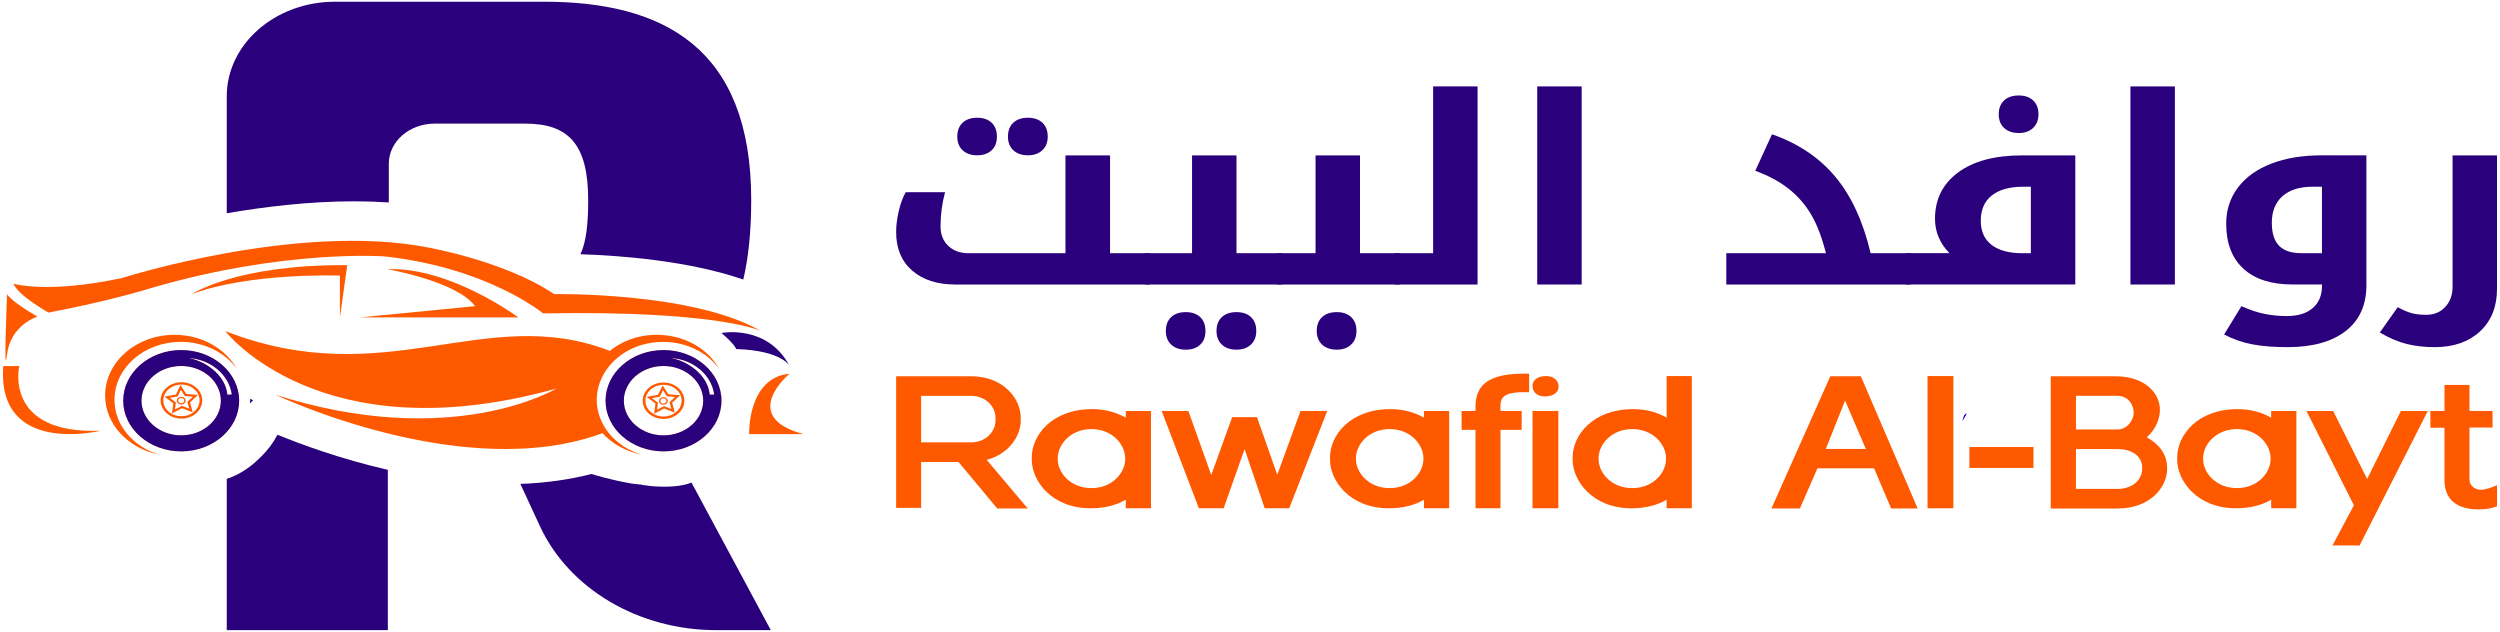
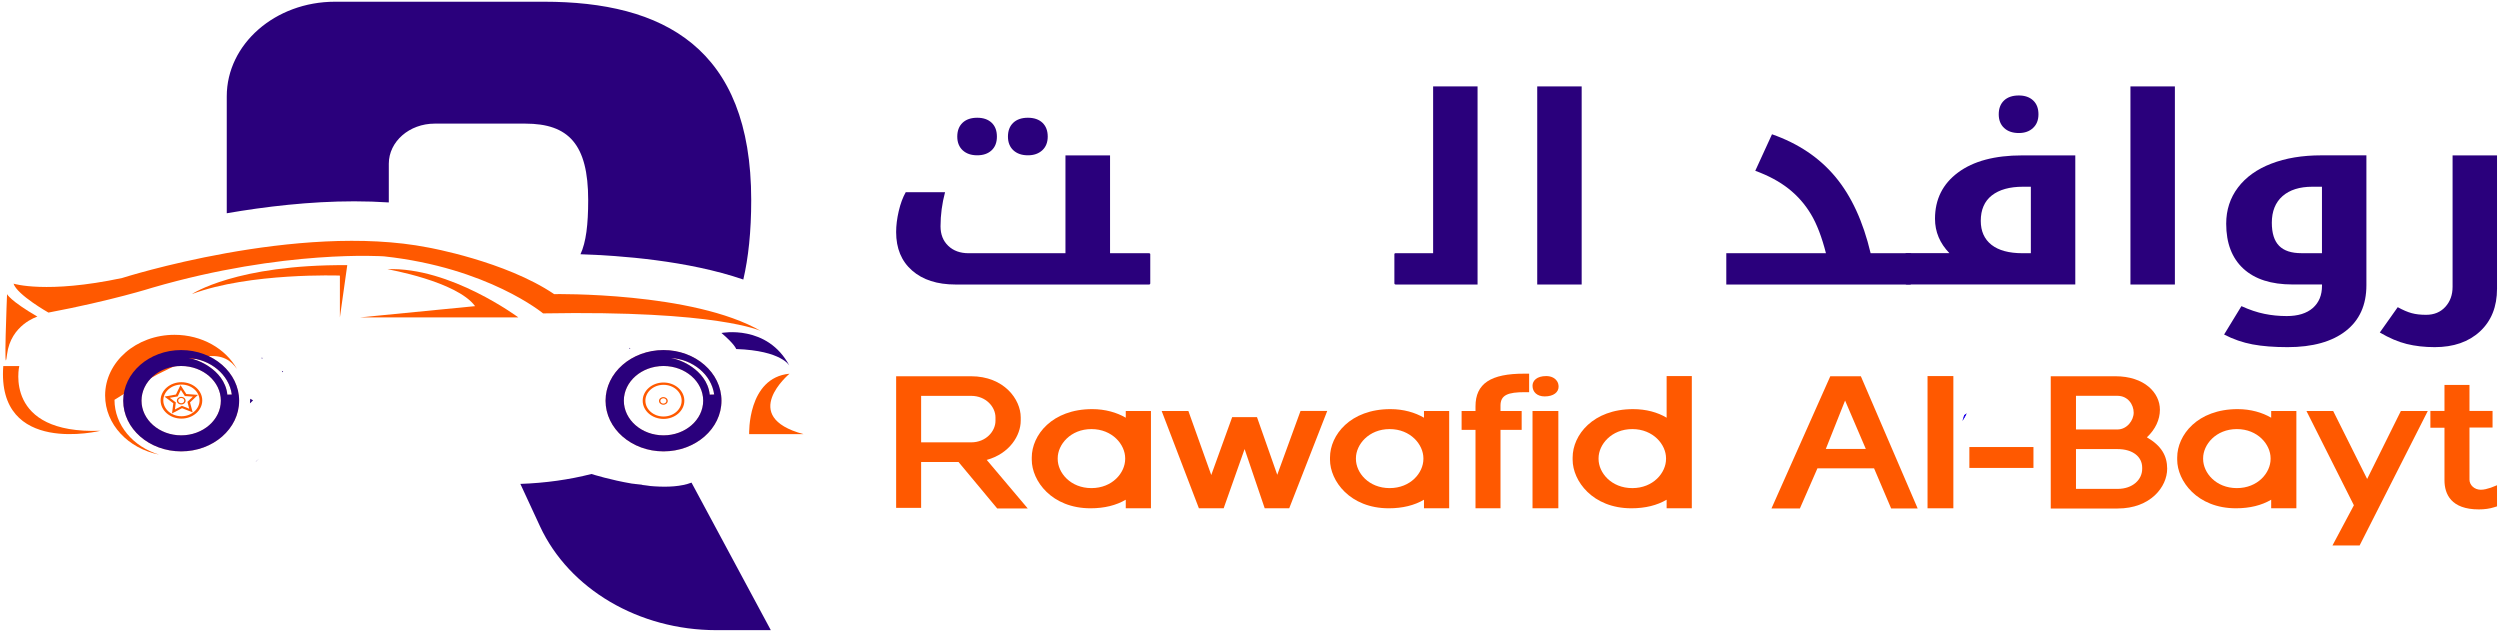
<svg xmlns="http://www.w3.org/2000/svg" width="273" height="69" viewBox="0 0 273 69" fill="none">
  <path d="M214.487 45.347C214.444 45.558 214.374 45.769 214.289 45.966C214.584 45.53 214.728 45.202 214.755 45.141C214.728 45.159 214.637 45.234 214.487 45.347Z" fill="#1A00E7" />
  <path d="M214.755 45.141C214.728 45.202 214.584 45.53 214.289 45.966C214.374 45.769 214.444 45.558 214.487 45.347C214.637 45.234 214.728 45.159 214.755 45.141Z" fill="#1A00E7" />
  <path d="M104.347 31.069C102.341 31.069 100.759 30.558 99.601 29.541C98.437 28.523 97.858 27.122 97.858 25.341C97.858 24.628 97.954 23.864 98.142 23.053C98.33 22.242 98.587 21.553 98.904 20.991H103.199C102.872 22.223 102.706 23.466 102.706 24.717C102.706 25.598 102.984 26.306 103.548 26.845C104.111 27.384 104.851 27.652 105.773 27.652H116.348V16.973H121.217V27.652H125.448C125.555 27.652 125.609 27.689 125.609 27.764V30.933C125.609 31.027 125.555 31.073 125.448 31.073H104.347V31.069ZM106.717 16.959C106.046 16.959 105.521 16.776 105.124 16.411C104.733 16.045 104.534 15.548 104.534 14.916C104.534 14.278 104.727 13.772 105.113 13.406C105.499 13.041 106.036 12.858 106.711 12.858C107.382 12.858 107.902 13.041 108.288 13.402C108.669 13.762 108.862 14.269 108.862 14.916C108.862 15.562 108.663 16.069 108.272 16.425C107.886 16.781 107.366 16.959 106.717 16.959ZM112.251 16.959C111.581 16.959 111.055 16.776 110.658 16.411C110.267 16.045 110.068 15.548 110.068 14.916C110.068 14.278 110.261 13.772 110.647 13.406C111.034 13.041 111.57 12.858 112.245 12.858C112.921 12.858 113.452 13.041 113.838 13.406C114.219 13.772 114.412 14.273 114.412 14.916C114.412 15.544 114.214 16.045 113.817 16.411C113.42 16.776 112.9 16.959 112.251 16.959Z" fill="#2A007C" />
-   <path d="M125.132 31.069C125.024 31.069 124.971 31.022 124.971 30.928V27.759C124.971 27.684 125.024 27.647 125.132 27.647H130.172V16.969H135.025V27.647H139.921C140.029 27.647 140.082 27.684 140.082 27.759V30.928C140.082 31.022 140.029 31.069 139.921 31.069H125.132ZM129.491 38.184C128.821 38.184 128.295 38.002 127.899 37.636C127.507 37.27 127.309 36.773 127.309 36.141C127.309 35.503 127.502 34.997 127.888 34.631C128.274 34.266 128.81 34.083 129.486 34.083C130.156 34.083 130.676 34.266 131.062 34.627C131.443 34.987 131.636 35.494 131.636 36.141C131.636 36.788 131.438 37.294 131.046 37.65C130.66 38.006 130.14 38.184 129.491 38.184ZM135.025 38.184C134.355 38.184 133.83 38.002 133.433 37.636C133.041 37.27 132.843 36.773 132.843 36.141C132.843 35.503 133.036 34.997 133.422 34.631C133.808 34.266 134.344 34.083 135.02 34.083C135.701 34.083 136.227 34.266 136.613 34.631C136.993 34.997 137.186 35.498 137.186 36.141C137.186 36.769 136.988 37.27 136.591 37.636C136.194 38.002 135.674 38.184 135.025 38.184Z" fill="#2A007C" />
-   <path d="M152.743 27.647C152.85 27.647 152.904 27.684 152.904 27.759V30.928C152.904 31.022 152.85 31.069 152.743 31.069H139.589C139.482 31.069 139.428 31.022 139.428 30.928V27.759C139.428 27.684 139.482 27.647 139.589 27.647H143.659V16.969H148.512V27.647H152.743ZM145.986 38.184C145.305 38.184 144.774 38.002 144.378 37.636C143.986 37.27 143.788 36.773 143.788 36.141C143.788 35.503 143.981 34.997 144.367 34.631C144.753 34.266 145.295 34.083 145.981 34.083C146.641 34.083 147.161 34.266 147.547 34.627C147.933 34.987 148.126 35.494 148.126 36.141C148.126 36.769 147.928 37.27 147.531 37.636C147.139 38.002 146.619 38.184 145.986 38.184Z" fill="#2A007C" />
  <path d="M152.427 31.069C152.32 31.069 152.266 31.022 152.266 30.928V27.759C152.266 27.684 152.32 27.647 152.427 27.647H156.497V9.436H161.35V31.069H152.427Z" fill="#2A007C" />
  <path d="M167.865 9.436H172.718V31.069H167.865V9.436Z" fill="#2A007C" />
  <path d="M188.511 27.647H199.392C198.946 25.894 198.405 24.478 197.761 23.4C197.118 22.322 196.303 21.389 195.311 20.606C194.319 19.823 193.107 19.172 191.675 18.651L193.503 14.662C196.367 15.666 198.673 17.212 200.421 19.308C202.169 21.403 203.451 24.183 204.271 27.647H208.551C208.658 27.647 208.712 27.684 208.712 27.759V30.928C208.712 31.022 208.658 31.069 208.551 31.069H188.511V27.647Z" fill="#2A007C" />
  <path d="M212.878 27.647C211.827 26.564 211.302 25.312 211.302 23.892C211.302 21.769 212.138 20.086 213.817 18.839C215.495 17.592 217.822 16.969 220.815 16.969H226.622V31.064H208.224C208.116 31.064 208.063 31.017 208.063 30.923V27.755C208.063 27.68 208.116 27.642 208.224 27.642H212.878V27.647ZM221.769 27.647V20.391H220.911C219.447 20.391 218.316 20.709 217.506 21.342C216.702 21.975 216.3 22.903 216.3 24.117C216.3 25.247 216.691 26.119 217.469 26.733C218.246 27.342 219.372 27.651 220.847 27.651H221.769V27.647ZM220.461 14.527C219.78 14.527 219.249 14.344 218.852 13.978C218.461 13.613 218.262 13.116 218.262 12.483C218.262 11.845 218.455 11.339 218.841 10.973C219.227 10.608 219.769 10.425 220.455 10.425C221.115 10.425 221.635 10.608 222.021 10.969C222.407 11.33 222.6 11.836 222.6 12.483C222.6 13.111 222.402 13.613 222.005 13.978C221.614 14.344 221.099 14.527 220.461 14.527Z" fill="#2A007C" />
  <path d="M232.644 9.436H237.497V31.069H232.644V9.436Z" fill="#2A007C" />
  <path d="M249.804 37.908C248.33 37.908 247.053 37.809 245.981 37.608C244.908 37.406 243.868 37.05 242.871 36.53L244.764 33.431C245.643 33.83 246.474 34.111 247.262 34.27C248.045 34.434 248.866 34.514 249.713 34.514C250.941 34.514 251.89 34.219 252.561 33.633C253.231 33.042 253.563 32.236 253.563 31.205V31.064H250.335C248.013 31.064 246.228 30.488 244.978 29.339C243.729 28.191 243.101 26.555 243.101 24.431C243.101 22.931 243.53 21.609 244.388 20.475C245.246 19.341 246.463 18.469 248.029 17.869C249.601 17.264 251.413 16.964 253.467 16.964H258.411V31.144C258.411 33.305 257.66 34.969 256.159 36.141C254.657 37.312 252.539 37.908 249.804 37.908ZM253.558 27.647V20.391H252.507C251.118 20.391 250.035 20.733 249.252 21.417C248.474 22.102 248.083 23.072 248.083 24.323C248.083 25.462 248.346 26.302 248.877 26.841C249.407 27.38 250.217 27.647 251.311 27.647H253.558Z" fill="#2A007C" />
  <path d="M265.87 37.908C264.755 37.908 263.736 37.791 262.808 37.561C261.881 37.331 260.905 36.914 259.875 36.309L261.832 33.544C262.406 33.858 262.91 34.078 263.35 34.195C263.79 34.317 264.315 34.378 264.932 34.378C265.801 34.378 266.503 34.087 267.029 33.511C267.559 32.93 267.822 32.203 267.822 31.322V16.973H272.675V31.528C272.675 33.483 272.059 35.034 270.82 36.188C269.586 37.331 267.935 37.908 265.87 37.908Z" fill="#2A007C" />
  <path d="M97.858 41.086H106.025C109.666 41.086 111.463 43.636 111.463 45.572V45.938C111.463 47.527 110.272 49.528 107.752 50.222L112.229 55.523H108.894L104.668 50.447H100.587V55.462H97.858V41.086ZM106.046 48.305C107.682 48.305 108.706 47.081 108.706 45.961V45.572C108.706 44.452 107.682 43.228 106.046 43.228H100.587V48.305H106.046Z" fill="#FF5900" />
  <path d="M122.938 54.567C121.887 55.181 120.606 55.505 119.088 55.505C114.841 55.505 112.669 52.505 112.669 50.203V49.959C112.669 47.513 114.884 44.676 119.27 44.676C120.691 44.676 121.952 45.042 122.933 45.614V44.878H125.684V55.505H122.933V54.567H122.938ZM122.869 50.119V50.039C122.869 48.548 121.469 46.856 119.185 46.856C116.9 46.856 115.501 48.548 115.501 50.039V50.119C115.501 51.628 116.9 53.301 119.185 53.301C121.469 53.301 122.869 51.628 122.869 50.119Z" fill="#FF5900" />
  <path d="M126.853 44.878H129.77L132.269 51.872L134.554 45.548H137.262L139.476 51.848L142.018 44.873H144.935L140.785 55.5H138.104L135.91 49.036L133.626 55.5H130.918L126.853 44.878Z" fill="#FF5900" />
  <path d="M155.505 54.567C154.454 55.181 153.172 55.505 151.655 55.505C147.407 55.505 145.236 52.505 145.236 50.203V49.959C145.236 47.513 147.45 44.676 151.837 44.676C153.258 44.676 154.518 45.042 155.499 45.614V44.878H158.25V55.505H155.499V54.567H155.505ZM155.435 50.119V50.039C155.435 48.548 154.035 46.856 151.751 46.856C149.467 46.856 148.067 48.548 148.067 50.039V50.119C148.067 51.628 149.467 53.301 151.751 53.301C154.035 53.301 155.435 51.628 155.435 50.119Z" fill="#FF5900" />
  <path d="M161.125 46.941H159.607V44.883H161.125V44.372C161.125 41.906 162.76 40.781 166.514 40.805H166.981V42.825H166.514C164.669 42.825 163.854 43.13 163.854 44.292V44.883H166.166V46.941H163.854V55.505H161.125V46.941Z" fill="#FF5900" />
  <path d="M167.351 42.127C167.351 41.555 167.839 41.067 168.841 41.067C169.378 41.067 169.753 41.269 169.962 41.536C170.15 41.742 170.198 42.023 170.198 42.23C170.198 42.82 169.662 43.289 168.68 43.289C167.865 43.289 167.351 42.82 167.351 42.127ZM167.351 44.878H170.171V55.505H167.351V44.878Z" fill="#FF5900" />
  <path d="M182.001 54.567C180.95 55.181 179.668 55.505 178.151 55.505C173.904 55.505 171.732 52.505 171.732 50.203V49.959C171.732 47.513 173.946 44.677 178.333 44.677C179.754 44.677 181.014 45.023 181.996 45.614V41.067H184.746V55.505H181.996V54.567H182.001ZM181.931 50.119V50.039C181.931 48.548 180.532 46.856 178.247 46.856C175.963 46.856 174.563 48.548 174.563 50.039V50.119C174.563 51.628 175.963 53.302 178.247 53.302C180.532 53.302 181.931 51.628 181.931 50.119Z" fill="#FF5900" />
  <path d="M199.869 41.086H203.204L209.409 55.523H206.513L204.647 51.141H198.464L196.549 55.523H193.445L199.869 41.086ZM203.746 49.022L201.483 43.739L199.381 49.022H203.746Z" fill="#FF5900" />
  <path d="M210.487 41.067H213.307V55.505H210.487V41.067Z" fill="#FF5900" />
  <path d="M215.055 48.816H222.053V51.098H215.055V48.816Z" fill="#FF5900" />
  <path d="M223.941 41.086H230.987C234.183 41.086 235.862 42.9 235.862 44.737C235.862 45.82 235.374 46.88 234.441 47.756C236.028 48.675 236.655 49.777 236.655 51.183C236.655 53.161 234.838 55.528 231.245 55.528H223.941V41.086ZM231.223 46.898C232.274 46.898 232.998 45.9 232.998 45.061C232.998 44.184 232.371 43.223 231.223 43.223H226.697V46.894H231.223V46.898ZM231.245 53.386C232.902 53.386 233.926 52.364 233.926 51.206V51.061C233.926 49.898 232.923 49.041 231.245 49.041H226.697V53.386H231.245Z" fill="#FF5900" />
  <path d="M248.019 54.567C246.968 55.181 245.686 55.505 244.168 55.505C239.921 55.505 237.75 52.505 237.75 50.203V49.959C237.75 47.513 239.964 44.676 244.351 44.676C245.772 44.676 247.032 45.042 248.013 45.614V44.878H250.764V55.505H248.013V54.567H248.019ZM247.949 50.119V50.039C247.949 48.548 246.549 46.856 244.265 46.856C241.981 46.856 240.581 48.548 240.581 50.039V50.119C240.581 51.628 241.981 53.301 244.265 53.301C246.549 53.301 247.949 51.628 247.949 50.119Z" fill="#FF5900" />
  <path d="M257.044 55.176L251.864 44.878H254.781L258.492 52.303L262.176 44.878H265.114L257.671 59.564H254.706L257.044 55.176Z" fill="#FF5900" />
  <path d="M272.396 55.383C271.882 55.547 271.303 55.627 270.691 55.627C267.656 55.627 266.937 53.953 266.937 52.444V46.711H265.398V44.873H266.937V42.038H269.667V44.873H272.187V46.688H269.667V52.378C269.667 52.969 270.203 53.48 270.906 53.48C271.254 53.48 271.63 53.377 272 53.255L272.675 52.987V55.294L272.396 55.383Z" fill="#FF5900" />
  <path d="M68.986 52.805C69.641 52.917 70.322 53.011 71.008 53.072L68.986 52.805ZM59.404 0.188H36.581C30.055 0.188 24.762 4.814 24.762 10.519V23.288C28.966 22.561 33.83 21.984 38.688 21.984C39.98 21.984 41.241 22.027 42.458 22.106V17.878C42.458 15.459 44.7 13.5 47.467 13.5H57.366C62.085 13.5 64.23 15.75 64.23 21.844C64.23 24.534 63.999 26.442 63.388 27.764C67.678 27.9 75.116 28.448 81.17 30.525C81.717 28.177 82.033 25.322 82.033 21.844C82.033 5.156 72.381 0.188 59.404 0.188ZM71.265 45.206C71.324 45.234 71.389 45.258 71.453 45.281V45.272C71.389 45.253 71.324 45.23 71.265 45.206ZM69.195 34.102L69.238 34.139C69.276 34.125 69.319 34.116 69.356 34.106C69.303 34.106 69.249 34.106 69.195 34.102ZM68.761 37.983L68.702 38.109C68.745 38.086 68.793 38.062 68.836 38.039L68.761 37.983ZM27.936 50.395L27.942 50.409C28.06 50.306 28.178 50.194 28.296 50.077C28.178 50.184 28.06 50.292 27.936 50.395ZM30.778 40.495C30.8 40.547 30.821 40.598 30.837 40.65L30.923 40.57C30.875 40.542 30.827 40.519 30.778 40.495ZM28.505 39.075C28.537 39.103 28.575 39.127 28.607 39.145L28.725 39.089L28.505 39.075ZM27.325 43.542C27.325 43.711 27.314 43.88 27.293 44.048L27.636 43.72C27.529 43.664 27.427 43.603 27.325 43.542Z" fill="#2A007C" />
-   <path d="M42.351 51.305V68.812H24.762V52.284C24.762 52.284 24.767 52.284 24.772 52.28C24.864 52.256 25.625 52.045 26.644 51.394C27.046 51.141 27.486 50.817 27.942 50.409C28.06 50.306 28.178 50.194 28.296 50.077C28.355 50.02 28.414 49.964 28.473 49.903C29.218 49.186 29.835 48.366 30.301 47.475C32.784 48.492 37.133 50.109 42.351 51.305Z" fill="#2A007C" />
  <path d="M71.008 53.072C71.147 53.086 71.287 53.1 71.421 53.105C72.922 53.208 74.392 53.133 75.513 52.702L84.173 68.812H78.226C69.764 68.812 62.149 64.327 58.969 57.474L56.824 52.842C59.575 52.744 62.171 52.378 64.589 51.759C64.589 51.759 64.594 51.759 64.6 51.764C64.772 51.816 66.686 52.416 68.986 52.805" fill="#2A007C" />
  <path d="M72.456 45.745C71.201 45.745 70.182 44.855 70.182 43.758C70.182 42.661 71.201 41.77 72.456 41.77C73.711 41.77 74.73 42.661 74.73 43.758C74.73 44.855 73.711 45.745 72.456 45.745ZM72.456 42.023C71.362 42.023 70.477 42.802 70.477 43.753C70.477 44.709 71.367 45.483 72.456 45.483C73.55 45.483 74.435 44.705 74.435 43.753C74.44 42.802 73.55 42.023 72.456 42.023Z" fill="#FF5900" />
  <path d="M72.44 44.198C72.177 44.198 71.962 44.011 71.962 43.781C71.962 43.552 72.177 43.364 72.44 43.364C72.702 43.364 72.917 43.552 72.917 43.781C72.917 44.011 72.702 44.198 72.44 44.198ZM72.44 43.491C72.257 43.491 72.107 43.622 72.107 43.781C72.107 43.941 72.257 44.072 72.44 44.072C72.622 44.072 72.772 43.941 72.772 43.781C72.772 43.622 72.622 43.491 72.44 43.491Z" fill="#FF5900" />
-   <path d="M71.431 45.178L71.576 44.067L70.611 43.336L71.861 43.111L72.359 42.084L72.992 43.055L74.263 43.153L73.4 43.978L73.689 45.066L72.525 44.606L71.431 45.178ZM71.185 43.472L71.85 43.978L71.753 44.747L72.509 44.348L73.314 44.667L73.115 43.917L73.711 43.345L72.831 43.28L72.397 42.609L72.054 43.322L71.185 43.472Z" fill="#FF5900" />
-   <path d="M12.503 43.659C12.503 40.163 15.747 37.331 19.748 37.331C22.332 37.331 24.595 38.513 25.877 40.294C24.649 38.086 22.059 36.562 19.056 36.562C14.873 36.562 11.479 39.525 11.479 43.186C11.479 46.336 13.994 48.97 17.367 49.641C14.535 48.778 12.503 46.425 12.503 43.659Z" fill="#FF5900" />
+   <path d="M12.503 43.659C22.332 37.331 24.595 38.513 25.877 40.294C24.649 38.086 22.059 36.562 19.056 36.562C14.873 36.562 11.479 39.525 11.479 43.186C11.479 46.336 13.994 48.97 17.367 49.641C14.535 48.778 12.503 46.425 12.503 43.659Z" fill="#FF5900" />
  <path d="M4.084 34.575C4.084 34.575 1.172 35.452 0.77 38.7C0.368 41.949 0.77 32.119 0.77 32.119C0.77 32.119 1.07 32.817 4.084 34.575Z" fill="#FF5900" />
  <path d="M2.105 39.975C2.105 39.975 0.357 47.433 10.98 47.039C10.98 47.039 -0.367 49.837 0.357 39.975H2.105Z" fill="#FF5900" />
  <path d="M83.106 36.155C83.106 36.155 78.489 33.872 59.307 34.223C59.307 34.223 53.285 29.222 41.938 27.994C41.938 27.994 31.079 27.216 16.638 31.416C16.638 31.416 12.208 32.827 5.291 34.134C5.291 34.134 1.875 32.203 1.478 30.975C1.478 30.975 5.065 32.114 13.323 30.361C13.323 30.361 32.511 24.234 46.759 27.028C46.759 27.028 55.194 28.519 60.514 32.119C60.514 32.114 75.673 31.852 83.106 36.155Z" fill="#FF5900" />
  <path d="M86.216 39.956C86.216 39.956 85.412 38.288 80.392 38.114C80.392 38.114 80.247 37.603 78.783 36.361C78.783 36.356 83.808 35.391 86.216 39.956Z" fill="#2A007C" />
  <path d="M39.326 34.659H56.599C56.599 34.659 49.172 29.128 42.292 29.395C42.292 29.395 49.874 30.712 51.88 33.431L39.326 34.659Z" fill="#FF5900" />
  <path d="M37.117 34.659V30.094C37.117 30.094 27.277 29.742 20.954 32.114C20.954 32.114 25.775 28.866 37.921 28.955L37.117 34.659Z" fill="#FF5900" />
  <path d="M86.216 40.809C86.216 40.809 80.607 45.487 87.734 47.405C87.734 47.405 83.117 47.419 81.808 47.405C81.808 47.405 81.599 41.245 86.216 40.809Z" fill="#FF5900" />
-   <path d="M66.595 38.316C52.942 33.028 42.184 43.013 24.601 36.155C24.601 36.155 34.934 49.641 60.766 42.426C60.766 42.426 49.445 49.289 30.071 43.102C30.071 43.102 50.636 52.908 65.796 47.301C66.847 48.459 68.332 49.298 70.037 49.641C68.203 49.083 66.702 47.901 65.876 46.383C63.597 42.211 67.072 37.336 72.413 37.336C74.998 37.336 77.261 38.517 78.542 40.298C76.322 36.281 70.311 35.316 66.595 38.316Z" fill="#FF5900" />
  <path opacity="0.5" d="M72.456 38.227C68.965 38.227 66.128 40.706 66.128 43.758C66.128 46.809 68.965 49.289 72.456 49.289C75.947 49.289 78.783 46.809 78.783 43.758C78.783 40.706 75.947 38.227 72.456 38.227ZM72.456 47.541C70.069 47.541 68.123 45.844 68.123 43.753C68.123 41.667 70.064 39.966 72.456 39.966C74.842 39.966 76.789 41.663 76.789 43.753C76.789 45.844 74.847 47.541 72.456 47.541ZM75.587 40.092C74.805 39.539 73.947 39.216 73.271 39.098C75.657 39.23 77.695 40.903 77.99 43.083L77.502 43.097C77.346 41.625 76.376 40.65 75.587 40.092Z" fill="#FF5900" />
  <path d="M72.456 38.227C68.965 38.227 66.128 40.706 66.128 43.758C66.128 46.809 68.965 49.289 72.456 49.289C75.947 49.289 78.783 46.809 78.783 43.758C78.783 40.706 75.947 38.227 72.456 38.227ZM72.456 47.541C70.069 47.541 68.123 45.844 68.123 43.753C68.123 41.667 70.064 39.966 72.456 39.966C74.842 39.966 76.789 41.663 76.789 43.753C76.789 45.844 74.847 47.541 72.456 47.541ZM75.587 40.092C74.805 39.539 73.947 39.216 73.271 39.098C75.657 39.23 77.695 40.903 77.99 43.083L77.502 43.097C77.346 41.625 76.376 40.65 75.587 40.092Z" fill="#2A007C" />
  <path opacity="0.5" d="M19.785 38.227C16.294 38.227 13.457 40.706 13.457 43.758C13.457 46.809 16.294 49.289 19.785 49.289C23.276 49.289 26.113 46.809 26.113 43.758C26.113 40.706 23.276 38.227 19.785 38.227ZM19.785 47.541C17.399 47.541 15.452 45.844 15.452 43.753C15.452 41.667 17.394 39.966 19.785 39.966C22.172 39.966 24.118 41.663 24.118 43.753C24.118 45.844 22.172 47.541 19.785 47.541ZM22.912 40.092C22.129 39.539 21.265 39.216 20.595 39.098C22.981 39.23 25.019 40.903 25.314 43.083L24.826 43.097C24.676 41.625 23.705 40.65 22.912 40.092Z" fill="#FF5900" />
  <path d="M19.785 38.227C16.294 38.227 13.457 40.706 13.457 43.758C13.457 46.809 16.294 49.289 19.785 49.289C23.276 49.289 26.113 46.809 26.113 43.758C26.113 40.706 23.276 38.227 19.785 38.227ZM19.785 47.541C17.399 47.541 15.452 45.844 15.452 43.753C15.452 41.667 17.394 39.966 19.785 39.966C22.172 39.966 24.118 41.663 24.118 43.753C24.118 45.844 22.172 47.541 19.785 47.541ZM22.912 40.092C22.129 39.539 21.265 39.216 20.595 39.098C22.981 39.23 25.019 40.903 25.314 43.083L24.826 43.097C24.676 41.625 23.705 40.65 22.912 40.092Z" fill="#2A007C" />
  <path d="M19.812 45.712C18.557 45.712 17.538 44.822 17.538 43.725C17.538 42.628 18.557 41.737 19.812 41.737C21.067 41.737 22.086 42.628 22.086 43.725C22.086 44.822 21.067 45.712 19.812 45.712ZM19.812 41.995C18.718 41.995 17.833 42.773 17.833 43.725C17.833 44.681 18.723 45.455 19.812 45.455C20.906 45.455 21.791 44.676 21.791 43.725C21.791 42.769 20.901 41.995 19.812 41.995Z" fill="#FF5900" />
  <path d="M19.791 44.17C19.528 44.17 19.313 43.983 19.313 43.753C19.313 43.523 19.528 43.336 19.791 43.336C20.053 43.336 20.268 43.523 20.268 43.753C20.273 43.983 20.053 44.17 19.791 44.17ZM19.791 43.458C19.608 43.458 19.458 43.589 19.458 43.748C19.458 43.908 19.608 44.039 19.791 44.039C19.973 44.039 20.123 43.908 20.123 43.748C20.123 43.589 19.973 43.458 19.791 43.458Z" fill="#FF5900" />
  <path d="M18.782 45.15L18.927 44.039L17.962 43.308L19.211 43.083L19.71 42.056L20.343 43.026L21.614 43.12L20.75 43.945L21.04 45.033L19.876 44.573L18.782 45.15ZM18.536 43.439L19.201 43.945L19.104 44.714L19.86 44.316L20.665 44.634L20.466 43.884L21.061 43.312L20.182 43.247L19.748 42.577L19.404 43.289L18.536 43.439Z" fill="#FF5900" />
</svg>